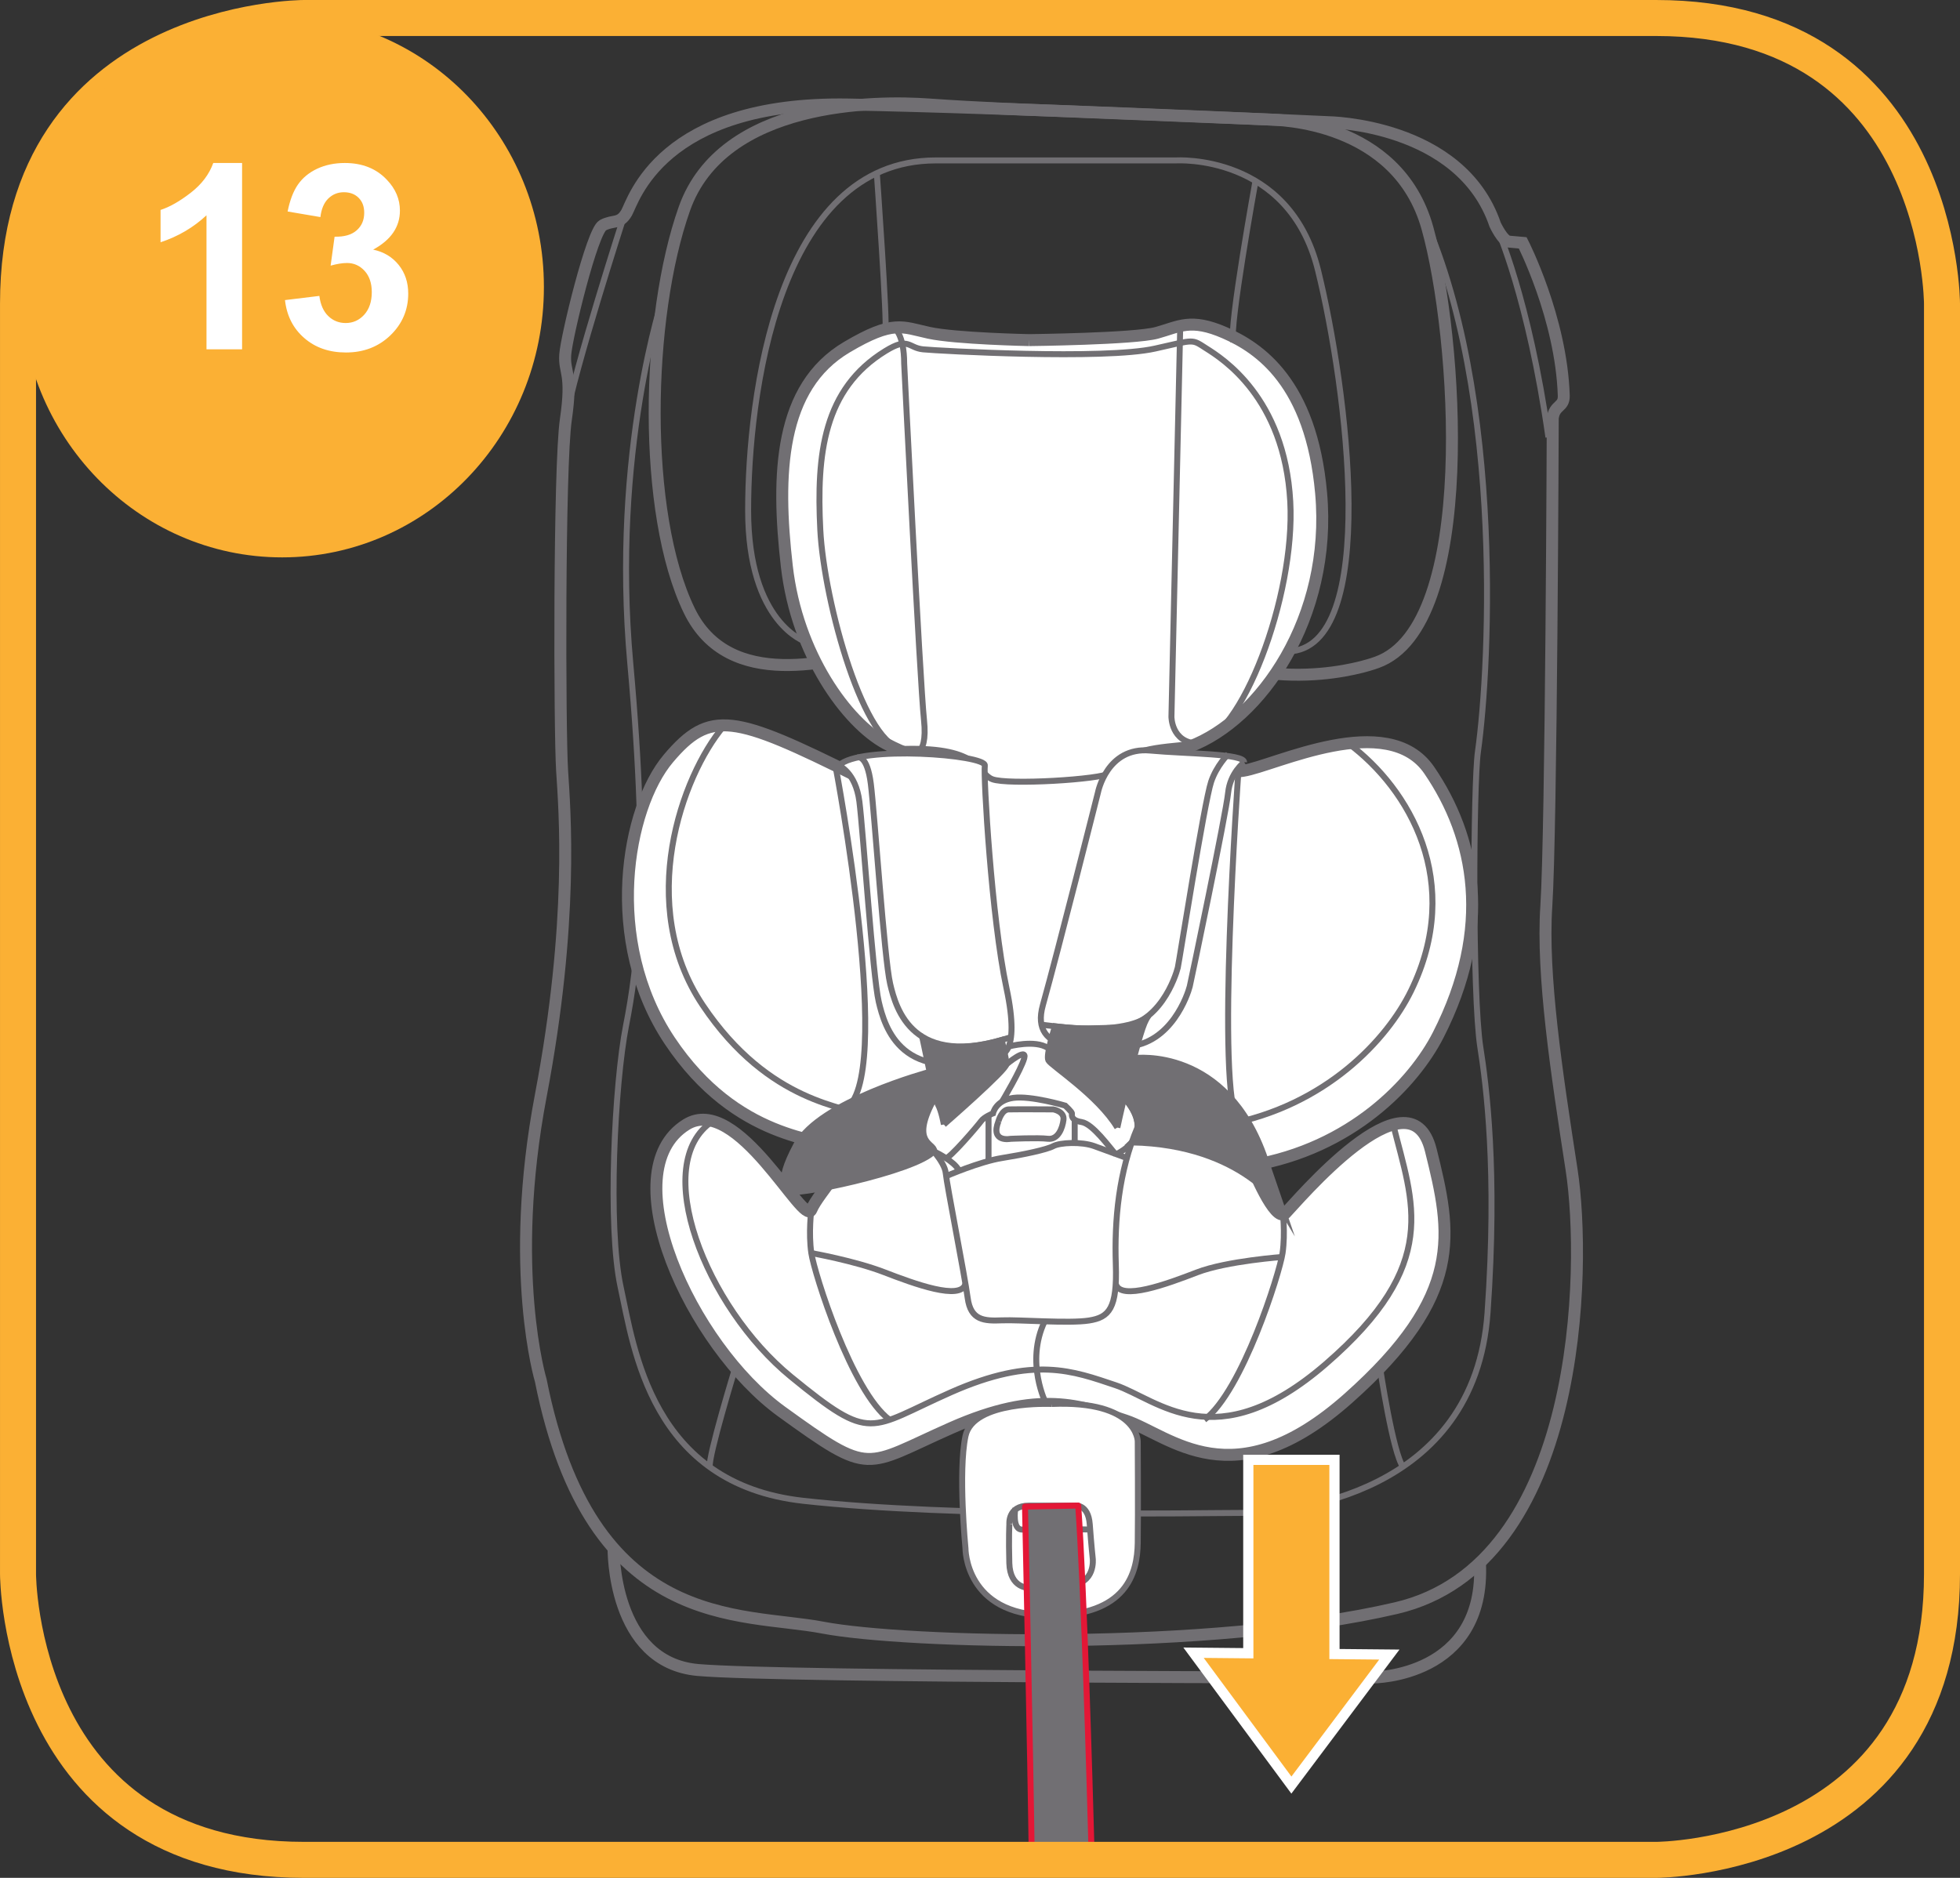
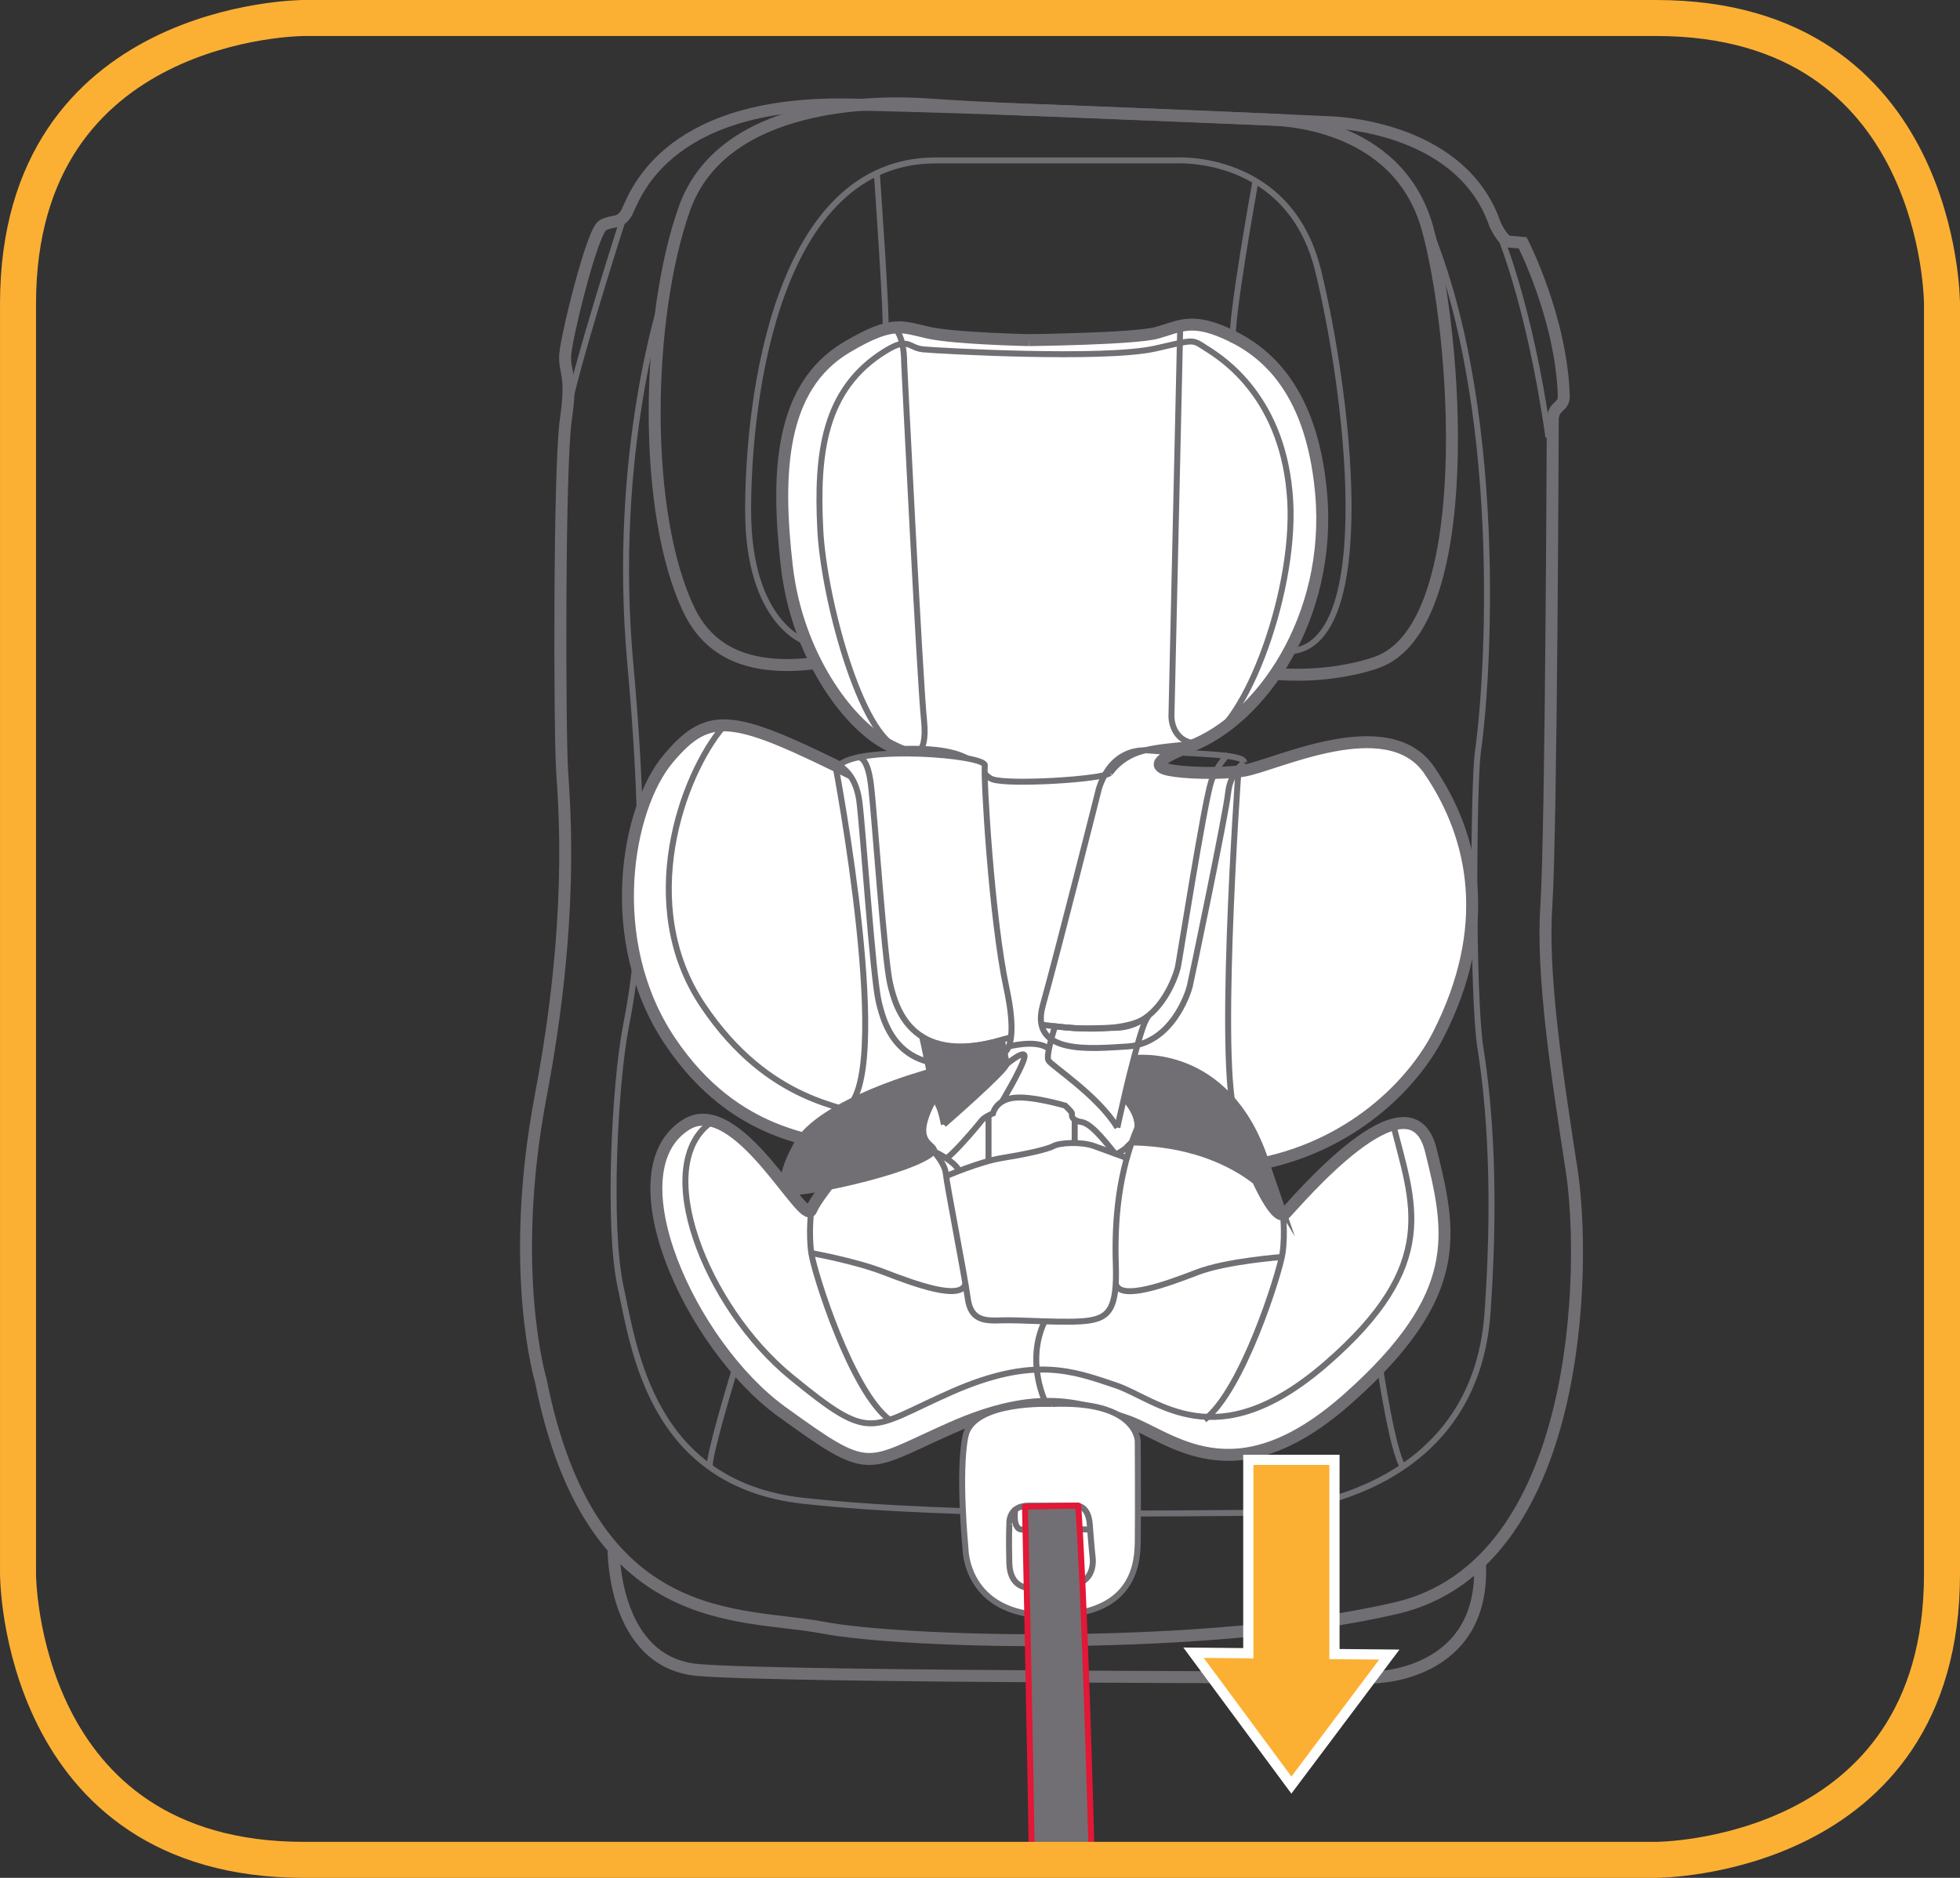
<svg xmlns="http://www.w3.org/2000/svg" xml:space="preserve" width="48mm" height="46mm" version="1.1" style="shape-rendering:geometricPrecision; text-rendering:geometricPrecision; image-rendering:optimizeQuality; fill-rule:evenodd; clip-rule:evenodd" viewBox="0 0 1319.45 1264.47">
  <rect x="0" y="0" width="1319.45" height="1264.47" fill="#333333" stroke="none" />
  <defs>
    <style type="text/css">
   
    .str4 {stroke:#FBB034;stroke-width:24.24;stroke-miterlimit:4}
    .str5 {stroke:white;stroke-width:6.87;stroke-miterlimit:4}
    .str0 {stroke:#716F73;stroke-width:8.05;stroke-miterlimit:10}
    .str1 {stroke:#716F73;stroke-width:4.02;stroke-miterlimit:10}
    .str2 {stroke:#716F73;stroke-width:4.15;stroke-miterlimit:4}
    .str3 {stroke:#E31736;stroke-width:4.02;stroke-linecap:round;stroke-linejoin:round;stroke-miterlimit:10}
    .fil0 {fill:none;fill-rule:nonzero}
    .fil2 {fill:#716F73;fill-rule:nonzero}
    .fil1 {fill:white;fill-rule:nonzero}
    .fil3 {fill:#FBB034;fill-rule:nonzero}
   
  </style>
  </defs>
  <g id="Слой_x0020_1">
    <path class="fil0 str0" d="M893.88 82.25c0,0 89.43,0.85 112.63,69.02 0,0 5.08,11 9.29,11.43 4.22,0.42 9.29,0.84 9.29,0.84 0,0 25.97,50.69 27.62,102.86 0.25,8.03 -6.19,6.02 -7.41,15.11 0,0 -0.91,276.56 -4.34,328.8 -3.04,46.25 6.89,111.76 17.03,177.4 10.12,65.62 7.15,265.9 -118.13,295.12 -125.27,29.21 -330.72,23.7 -385.98,13.13 -55.26,-10.59 -156.09,3.39 -189.83,-166.4 0,0 -22.35,-74.11 0,-191.81 22.36,-117.71 16.03,-192.26 14.35,-218.94 -1.69,-26.67 -2.11,-204.54 2.53,-236.29 4.64,-31.75 -1.27,-31.33 -0.43,-43.62 0.85,-12.27 18.15,-83.41 25.32,-87.22 7.17,-3.82 11.39,-0.43 16.03,-8.47 4.63,-8.05 22.77,-74.97 149.32,-72.84 104.65,1.76 322.72,11.88 322.72,11.88" />
    <path class="fil0 str0" d="M697.92 74.11c0,0 150.51,6.11 156.16,6.36 5.65,0.24 86.59,0.75 106.83,73.06 20.23,72.3 33.99,268.08 -34,292.45 0,0 -59.58,23 -125.99,-7.31 -44.78,-6.5 -190.12,-4.23 -207.68,-0.82 -32.28,6.92 -102.58,28.45 -129.28,-26.8 -31.77,-65.7 -29.14,-197.4 -3.24,-270.51 25.9,-73.12 130.33,-72.63 164.3,-70.21 33.98,2.43 72.9,3.79 72.9,3.79" />
    <path class="fil0 str1" d="M542.48 432.17c0,0 -38.85,-12.19 -38.85,-88.55 0,-76.37 19.42,-235.6 126.26,-235.6l161.88 0c0,0 76.07,-4.87 95.5,73.93 19.44,78.8 42.13,255.05 -20.22,256.71" />
    <path class="fil0 str1" d="M446.67 198.97c0,0 -35.31,104.84 -22.36,247.82 12.95,142.99 4.81,204.73 -2.85,243.72 -7.67,39 -12.52,135.67 -3.62,176.3 8.9,40.62 20.23,132.42 123.02,143.78 102.79,11.38 264.68,8.13 296.24,8.13 31.56,0 155.63,-11.9 164.3,-134.86 6.78,-95.92 -0.97,-153.8 -4.86,-178.72 -5.48,-35.14 -4.7,-177.39 -1.61,-199.04 8.08,-56.87 18.64,-256.92 -44.83,-377.47" />
    <path class="fil0 str1" d="M1007.8 153.79c0,0 21.22,46.72 34.58,140.63" />
    <path class="fil0 str1" d="M419.91 145.94c0,0 -33.51,103.88 -38.99,136.58" />
    <path class="fil1" d="M692.63 229.02c0,0 71.08,-0.78 86.11,-4.91 15.04,-4.15 22.73,-10.06 45.78,0 23.05,10.06 58.14,33.42 64.83,107.88 7.55,84.02 -40.96,152.88 -88.43,170.71 -24.24,9.1 -23.73,13.76 -13.83,15.77 9.91,2.01 33.78,3 49.91,0.53 20.92,-3.21 97.11,-41.45 125.18,-0.31 30.81,45.16 42.98,105.76 6.01,178.21 -16.54,32.41 -58.47,76.47 -125.63,87.87 0,0 15.71,39.24 22.73,32.2 7.02,-7.04 83.86,-98.94 97.89,-42.6 14.04,56.35 22.59,97.6 -55.36,167.02 -77.96,69.42 -120.06,25.15 -150.13,15.09 -30.07,-10.06 -58.14,-21.13 -117.29,5.03 -59.14,26.16 -53.13,33.2 -114.28,-11.07 -61.14,-44.27 -114.73,-161.65 -64.15,-193.18 34.42,-21.46 79.18,69.42 84.2,57.35 5.01,-12.07 29.07,-34.21 18.04,-41.25 -11.03,-7.04 -68.17,-5.03 -113.27,-72.44 -45.11,-67.41 -29.07,-156.96 -1,-190.17 28.07,-33.2 43.76,-29.57 127.3,12.07 0,0 15.04,4.02 30.07,5.03 15.04,1.01 30.07,-1.01 29.07,-9.06 -1,-8.05 -14.03,-4.02 -40.1,-18.11 -26.06,-14.09 -59.78,-60.02 -66.59,-119.35 -7.15,-62.17 -4.98,-120.78 40.46,-147.61 31.36,-18.51 37.16,-13.53 55.21,-9.62 18.04,3.91 67.26,4.91 67.26,4.91z" />
    <path class="fil0 str0" d="M692.63 229.02c0,0 71.08,-0.78 86.11,-4.91 15.04,-4.15 22.73,-10.06 45.78,0 23.05,10.06 58.14,33.42 64.83,107.88 7.55,84.02 -40.96,152.88 -88.43,170.71 -24.24,9.1 -23.73,13.76 -13.83,15.77 9.91,2.01 33.78,3 49.91,0.53 20.92,-3.21 97.11,-41.45 125.18,-0.31 30.81,45.16 42.98,105.76 6.01,178.21 -16.54,32.41 -58.47,76.47 -125.63,87.87 0,0 15.71,39.24 22.73,32.2 7.02,-7.04 83.86,-98.94 97.89,-42.6 14.04,56.35 22.59,97.6 -55.36,167.02 -77.96,69.42 -120.06,25.15 -150.13,15.09 -30.07,-10.06 -58.14,-21.13 -117.29,5.03 -59.14,26.16 -53.13,33.2 -114.28,-11.07 -61.14,-44.27 -114.73,-161.65 -64.15,-193.18 34.42,-21.46 79.18,69.42 84.2,57.35 5.01,-12.07 29.07,-34.21 18.04,-41.25 -11.03,-7.04 -68.17,-5.03 -113.27,-72.44 -45.11,-67.41 -29.07,-156.96 -1,-190.17 28.07,-33.2 43.76,-29.57 127.3,12.07 0,0 15.04,4.02 30.07,5.03 15.04,1.01 30.07,-1.01 29.07,-9.06 -1,-8.05 -14.03,-4.02 -40.1,-18.11 -26.06,-14.09 -59.78,-60.02 -66.59,-119.35 -7.15,-62.17 -4.98,-120.78 40.46,-147.61 31.36,-18.51 37.16,-13.53 55.21,-9.62 18.04,3.91 67.26,4.91 67.26,4.91" />
    <path class="fil0 str1" d="M747.18 520.57c-5.37,4.32 -69.09,8.16 -79.25,4.09 -10.16,-4.09 -7.15,-21.7 -58.97,-20.38 -26.83,0.68 -54.28,-98.87 -56.75,-147.57 -2.57,-50.92 2.15,-94.75 43.85,-120.38 15.93,-9.79 15.19,-2.12 25.35,-1.1 10.16,1.01 122.18,7.18 156.25,-0.54 27.3,-6.18 24.38,-6.45 34.54,0 10.17,6.46 52.52,32.71 56.39,103.04 3.52,64.22 -33.34,159.88 -62.79,162.94 -29.46,3.06 -45.47,2.76 -58.62,19.9" />
    <path class="fil0 str1" d="M601.83 220.62c0,0 6.85,4.03 6.85,24.16 0,0 10.52,213.11 13.35,240.05 2.82,26.94 -9.03,23.45 -12.1,22.19" />
    <path class="fil0 str1" d="M794.53 219.48l-5.93 263.07c0,0 -0.19,17.07 17.19,18.13" />
-     <path class="fil0 str1" d="M907.83 500.68c41,30.53 77.76,93.48 42.04,166.54 -15.99,32.71 -57.19,77.46 -124.14,89.99" />
    <path class="fil0 str1" d="M582.22 751.77c-11.03,-7.04 -64.11,-7.59 -109.22,-75 -45.11,-67.41 -14.04,-154.4 14.03,-187.61" />
    <path class="fil0 str1" d="M937.88 757.21c13.23,53.16 32.5,93.85 -45.39,161.26 -74.44,64.43 -113.24,23.73 -141.61,14.24 -28.36,-9.49 -54.85,-19.94 -110.64,4.75 -55.79,24.68 -52.68,34.68 -107.8,-10.44 -57.43,-47.01 -95.52,-143.6 -52.66,-172.09" />
    <path class="fil0 str1" d="M562.39 515.47c0,0 40.82,213.99 6.05,231.54" />
    <path class="fil0 str1" d="M833.68 519.41c0,0 -15.58,217.65 0,236.13" />
    <path class="fil1" d="M564.73 515.47c0,0 11.28,4.58 13.79,24.2 2.5,19.62 9.02,117.72 13.03,134.83 4.01,17.1 15.28,57.6 80.95,35.97 0,0 15.04,1.51 5.01,-45.28 -10.02,-46.79 -15.54,-142.49 -14.54,-149.72 1,-7.24 -84.2,-13.93 -98.24,0z" />
    <path class="fil0 str1" d="M564.73 515.47c0,0 11.28,4.58 13.79,24.2 2.5,19.62 9.02,117.72 13.03,134.83 4.01,17.1 15.28,57.6 80.95,35.97 0,0 15.04,1.51 5.01,-45.28 -10.02,-46.79 -15.54,-142.49 -14.54,-149.72 1,-7.24 -84.2,-13.93 -98.24,0" />
    <path class="fil0 str1" d="M577.49 510.02c0,0 6.22,-1.97 8.72,17.64 2.5,19.63 9.02,117.72 13.03,134.83 4.01,17.1 15.28,57.61 80.95,35.97" />
-     <path class="fil1" d="M837.53 513.26c0,0 -9.4,7.04 -10.78,20.63 -1.48,14.52 -24.94,126.74 -25.82,130.3 -1.29,5.16 -12.33,38.73 -42.23,40.49 -24.67,1.45 -66.07,5.79 -56.64,-27.91 10.25,-36.6 37.09,-143.21 37.09,-143.21 0,0 6.01,-30.85 35.09,-28.18 25.17,2.31 63.44,1.97 63.3,7.89z" />
+     <path class="fil1" d="M837.53 513.26z" />
    <path class="fil0 str1" d="M837.53 513.26c0,0 -9.4,7.04 -10.78,20.63 -1.48,14.52 -24.94,126.74 -25.82,130.3 -1.29,5.16 -12.33,38.73 -42.23,40.49 -24.67,1.45 -66.07,5.79 -56.64,-27.91 10.25,-36.6 37.09,-143.21 37.09,-143.21 0,0 6.01,-30.85 35.09,-28.18 25.17,2.31 63.44,1.97 63.3,7.89" />
    <path class="fil0 str1" d="M826.75 507.88c0,0 -7.75,7.58 -11.42,18.51 -4.64,13.85 -21.58,121.66 -22.46,125.21 -1.28,5.16 -12.28,40.18 -42.22,40.5 -22.53,0.23 -21.02,1.5 -49.53,-2.12" />
    <path class="fil2" d="M635.4 757.21c0,0 -1.5,-9.01 -4.01,-13.54 -2.5,-4.52 -10.26,-45.46 -10.72,-45.74 -0.46,-0.27 12.37,14.29 53.65,2.35 0,0 3.18,12.54 3.18,16.39 0,3.85 -42.1,40.53 -42.1,40.53z" />
    <path class="fil0 str1" d="M635.4 757.21c0,0 -1.5,-9.01 -4.01,-13.54 -2.5,-4.52 -10.26,-45.46 -10.72,-45.74 -0.46,-0.27 12.37,14.29 53.65,2.35 0,0 3.18,12.54 3.18,16.39 0,3.85 -42.1,40.53 -42.1,40.53" />
-     <path class="fil2" d="M752.18 759.26c0,0 9.81,-45.5 16.93,-66.77 7.13,-21.28 11.94,6.86 -58.87,-1.43 0,0 -6.32,19.4 -4.48,22.92 1.82,3.53 33.43,23.64 46.43,45.28z" />
    <path class="fil0 str1" d="M752.18 759.26c0,0 9.81,-45.5 16.93,-66.77 7.13,-21.28 11.94,6.86 -58.87,-1.43 0,0 -6.32,19.4 -4.48,22.92 1.82,3.53 33.43,23.64 46.43,45.28" />
    <path class="fil0 str1" d="M629.91 739.27c0,0 -21.02,22 0,36.6 0,0 12.5,6.04 15.51,12.08" />
    <path class="fil0 str1" d="M756.7 739.27c0,0 24.05,23.01 -5.52,38.1" />
    <path class="fil0 str1" d="M679.04 704.67c0,0 17.71,-4.8 26.38,1" />
    <path class="fil0 str1" d="M677.5 716.68c0,0 14.03,-11.74 12.03,-4.19 -2,7.54 -15.04,29.4 -15.04,29.4" />
    <path class="fil0 str1" d="M751.18 777.38c-4.51,-5.03 -15.53,-20.63 -23.05,-21.84 -7.52,-1.21 -6.52,-4.83 -6.52,-5.84 0,-1.01 -4.51,-5.22 -4.51,-5.22 0,0 -23.06,-6.85 -34.98,-5.21 -11.93,1.64 -13.64,10.43 -13.64,10.43 0,0 -6.01,2.39 -8.02,5.22 -2,2.83 -21.83,26.02 -23.78,24.81" />
    <line class="fil0 str1" x1="665.47" y1="751.77" x2="665.47" y2="781.78" />
    <line class="fil0 str1" x1="723.47" y1="753.95" x2="723.47" y2="770.84" />
    <path class="fil0 str1" d="M623.57 769.66c0,0 12.37,12.24 13.1,20.29 0.73,8.05 12.76,68.92 14.76,84.02 2,15.09 11.03,15.59 23.05,15.09 12.03,-0.51 45.11,2.24 58.64,0.11 13.54,-2.12 19.05,-8.16 18.04,-37.85 -1,-29.68 1.91,-62.37 14.74,-92.56" />
    <path class="fil0 str1" d="M636.92 791.96c0,0 22.54,-9.79 37.57,-12.19 15.04,-2.4 30.11,-5.63 34.61,-8.04 4.48,-2.42 19.01,-3.11 27.54,0 8.52,3.12 21.97,8.04 21.97,8.04" />
-     <path class="fil0 str1" d="M672.16 754.93c0,0 2.1,-7.8 6.88,-7.91 6.15,-0.15 30.06,0 30.06,0 0,0 7.5,1.3 6.83,6.94 -0.67,5.65 -3.65,13.63 -10.52,12.83 -6.86,-0.81 -25.22,0.05 -25.22,0.05 0,0 -13.72,2.73 -8.03,-11.91" />
    <path class="fil2" d="M625.83 721.82c0,0 -74.13,19.84 -89.67,49.02 -15.53,29.18 -4.32,26.31 -5.17,31.02 -0.85,4.7 86.29,-13.14 97.85,-26.86 0,-5.34 -15.78,-5.02 -1.09,-33.12 3.12,-14.16 -1.92,-20.06 -1.92,-20.06z" />
    <path class="fil0 str2" d="M625.83 721.82c0,0 -74.13,19.84 -89.67,49.02 -15.53,29.18 -4.32,26.31 -5.17,31.02 -0.85,4.7 86.29,-13.14 97.85,-26.86 0,-5.34 -15.78,-5.02 -1.09,-33.12 3.12,-14.16 -1.92,-20.06 -1.92,-20.06" />
    <path class="fil2" d="M763.93 712.48c0,0 61.98,-8.25 87.88,68.32l11.59 33.81c0,0 -25.87,-43.77 -101.5,-45.4 0,0 11.04,-10.44 -3.79,-28.41 -2.33,-2.62 5.82,-28.32 5.82,-28.32z" />
    <path class="fil0 str1" d="M763.93 712.48c0,0 61.98,-8.25 87.88,68.32l11.59 33.81c0,0 -25.87,-43.77 -101.5,-45.4 0,0 11.04,-10.44 -3.79,-28.41 -2.33,-2.62 5.82,-28.32 5.82,-28.32" />
    <path class="fil0 str1" d="M546.18 814.6c0,0 -2.01,15.59 0,29.18 2,13.58 27.1,93.16 52.64,112.23" />
    <path class="fil0 str1" d="M863.4 814.6c0,0 2,15.59 0,29.18 -2.01,13.58 -27.1,93.16 -52.64,112.23" />
    <path class="fil0 str1" d="M546.18 843.78c0,0 29.07,5.14 49.12,12.89 20.05,7.74 51.64,19.41 54.64,7.78" />
    <path class="fil0 str1" d="M864.3 846.3c0,0 -38.44,2.72 -58.48,10.46 -20.05,7.74 -51.63,19.41 -54.64,7.79" />
    <path class="fil1" d="M707.87 945.36c0,0 -52.91,-2.47 -57.93,21.68 -5.02,24.15 0,75.46 0,75.46 0,0 -0.37,44.9 55.82,45.28 52.95,0.35 59.87,-28.95 60.16,-48.79 0.29,-19.84 0,-68.42 0,-68.42 0,0 0.13,-27.67 -58.05,-25.2z" />
    <path class="fil0 str1" d="M707.87 945.36c0,0 -52.91,-2.47 -57.93,21.68 -5.02,24.15 0,75.46 0,75.46 0,0 -0.37,44.9 55.82,45.28 52.95,0.35 59.87,-28.95 60.16,-48.79 0.29,-19.84 0,-68.42 0,-68.42 0,0 0.13,-27.67 -58.05,-25.2" />
    <path class="fil1" d="M679.5 1026.4c0,0 -1.31,-12.57 13.13,-12.57l30.83 0c0,0 9.12,-1.51 10.15,12.57 1.02,14.09 2.02,23.14 2.02,23.14 0,0 2,17.11 -15.54,17.6 -17.54,0.51 -27.47,2.01 -27.47,2.01 0,0 -12.69,0.51 -13.16,-16.6 -0.47,-17.1 0.03,-26.16 0.03,-26.16z" />
    <path class="fil0 str1" d="M679.5 1026.4c0,0 -1.31,-12.57 13.13,-12.57l30.83 0c0,0 9.12,-1.51 10.15,12.57 1.02,14.09 2.02,23.14 2.02,23.14 0,0 2,17.11 -15.54,17.6 -17.54,0.51 -27.47,2.01 -27.47,2.01 0,0 -12.69,0.51 -13.16,-16.6 -0.47,-17.1 0.03,-26.16 0.03,-26.16" />
    <path class="fil0 str1" d="M683.5 1015.54c0,0 -2.48,15.07 5.03,14.38 9.49,-0.86 45.36,0 45.36,0" />
    <path class="fil0 str1" d="M590.27 116.64c0,0 7.41,104.59 5.65,105.1" />
    <path class="fil0 str1" d="M845.19 121.87c0,0 -17.98,99.29 -14.97,108.08" />
    <path class="fil0 str1" d="M494.98 920.99c0,0 -18.34,59.9 -17.15,66.82" />
    <path class="fil0 str1" d="M929.03 920.99c0,0 8.66,57.89 15.56,66.82" />
    <path class="fil0 str0" d="M413.04 1042.51c0,0 -1.19,76.96 56.96,82 58.14,5.03 454.1,5.03 454.1,5.03 0,0 76.18,0.13 72.18,-77.42" />
    <path class="fil2" d="M690.03 1014.48c0,0 3.71,171.68 4.55,237.87l40.4 0c-1.53,-56.15 -5.26,-182.88 -9.13,-238.58l-35.82 0.71z" />
    <path class="fil0 str3" d="M690.03 1014.48c0,0 3.71,171.68 4.55,237.87m40.4 0c-1.53,-56.15 -5.26,-182.88 -9.13,-238.58l-35.82 0.71" />
    <path class="fil0 str1" d="M704.23 945.2c0,0 -14.24,-27.73 -0.96,-55.48" />
    <path class="fil0 str4" d="M204.55 12.12c0,0 -192.42,0 -192.42,192.41l0 855.39c0,0 0,192.42 192.42,192.42l910.37 0c0,0 192.41,0 192.41,-192.42l0 -855.39c0,0 0,-192.41 -192.41,-192.41l-910.37 0z" />
-     <path class="fil3" d="M189.95 375.31c97.31,0 176.2,-81.52 176.2,-182.07 0,-100.55 -78.89,-182.07 -176.2,-182.07 -97.31,0 -176.2,81.51 -176.2,182.07 0,100.55 78.89,182.07 176.2,182.07z" />
-     <path class="fil1" d="M162.96 235.22l-23.95 0 0 -90.25c-8.76,8.16 -19.05,14.25 -30.92,18.16l0 -21.77c6.28,-2.03 13.06,-5.94 20.39,-11.63 7.32,-5.69 12.37,-12.37 15.09,-19.99l19.4 0 0 125.48zm28.87 -33.15l23.16 -2.82c0.74,5.89 2.77,10.44 5.99,13.56 3.22,3.12 7.13,4.7 11.73,4.7 4.95,0 9.1,-1.88 12.52,-5.64 3.36,-3.76 5.05,-8.81 5.05,-15.19 0,-5.99 -1.63,-10.79 -4.85,-14.3 -3.22,-3.51 -7.17,-5.29 -11.83,-5.29 -3.07,0 -6.73,0.59 -11.03,1.78l2.67 -19.49c6.48,0.15 11.43,-1.24 14.84,-4.26 3.41,-2.97 5.1,-6.93 5.1,-11.88 0,-4.21 -1.24,-7.52 -3.76,-10.04 -2.52,-2.52 -5.84,-3.76 -9.95,-3.76 -4.11,0 -7.57,1.43 -10.49,4.26 -2.92,2.87 -4.65,7.03 -5.29,12.47l-22.07 -3.76c1.53,-7.57 3.81,-13.61 6.93,-18.11 3.12,-4.5 7.42,-8.07 12.96,-10.69 5.54,-2.57 11.73,-3.86 18.6,-3.86 11.78,0 21.23,3.76 28.3,11.28 5.89,6.14 8.81,13.06 8.81,20.78 0,10.98 -5.99,19.74 -18.01,26.27 7.17,1.53 12.86,4.95 17.17,10.29 4.3,5.34 6.43,11.78 6.43,19.35 0,10.98 -4.01,20.34 -11.97,28.05 -8.02,7.72 -18.01,11.58 -29.93,11.58 -11.33,0 -20.68,-3.27 -28.1,-9.75 -7.47,-6.48 -11.78,-14.99 -12.96,-25.53z" />
    <polygon class="fil3" points="935.29,1114.11 869.35,1201.99 803.47,1112.86 840.35,1113.21 840.35,983 898.35,983 898.35,1113.76 " />
    <polygon class="fil0 str5" points="935.29,1114.11 869.35,1201.99 803.47,1112.86 840.35,1113.21 840.35,983 898.35,983 898.35,1113.76 " />
  </g>
</svg>